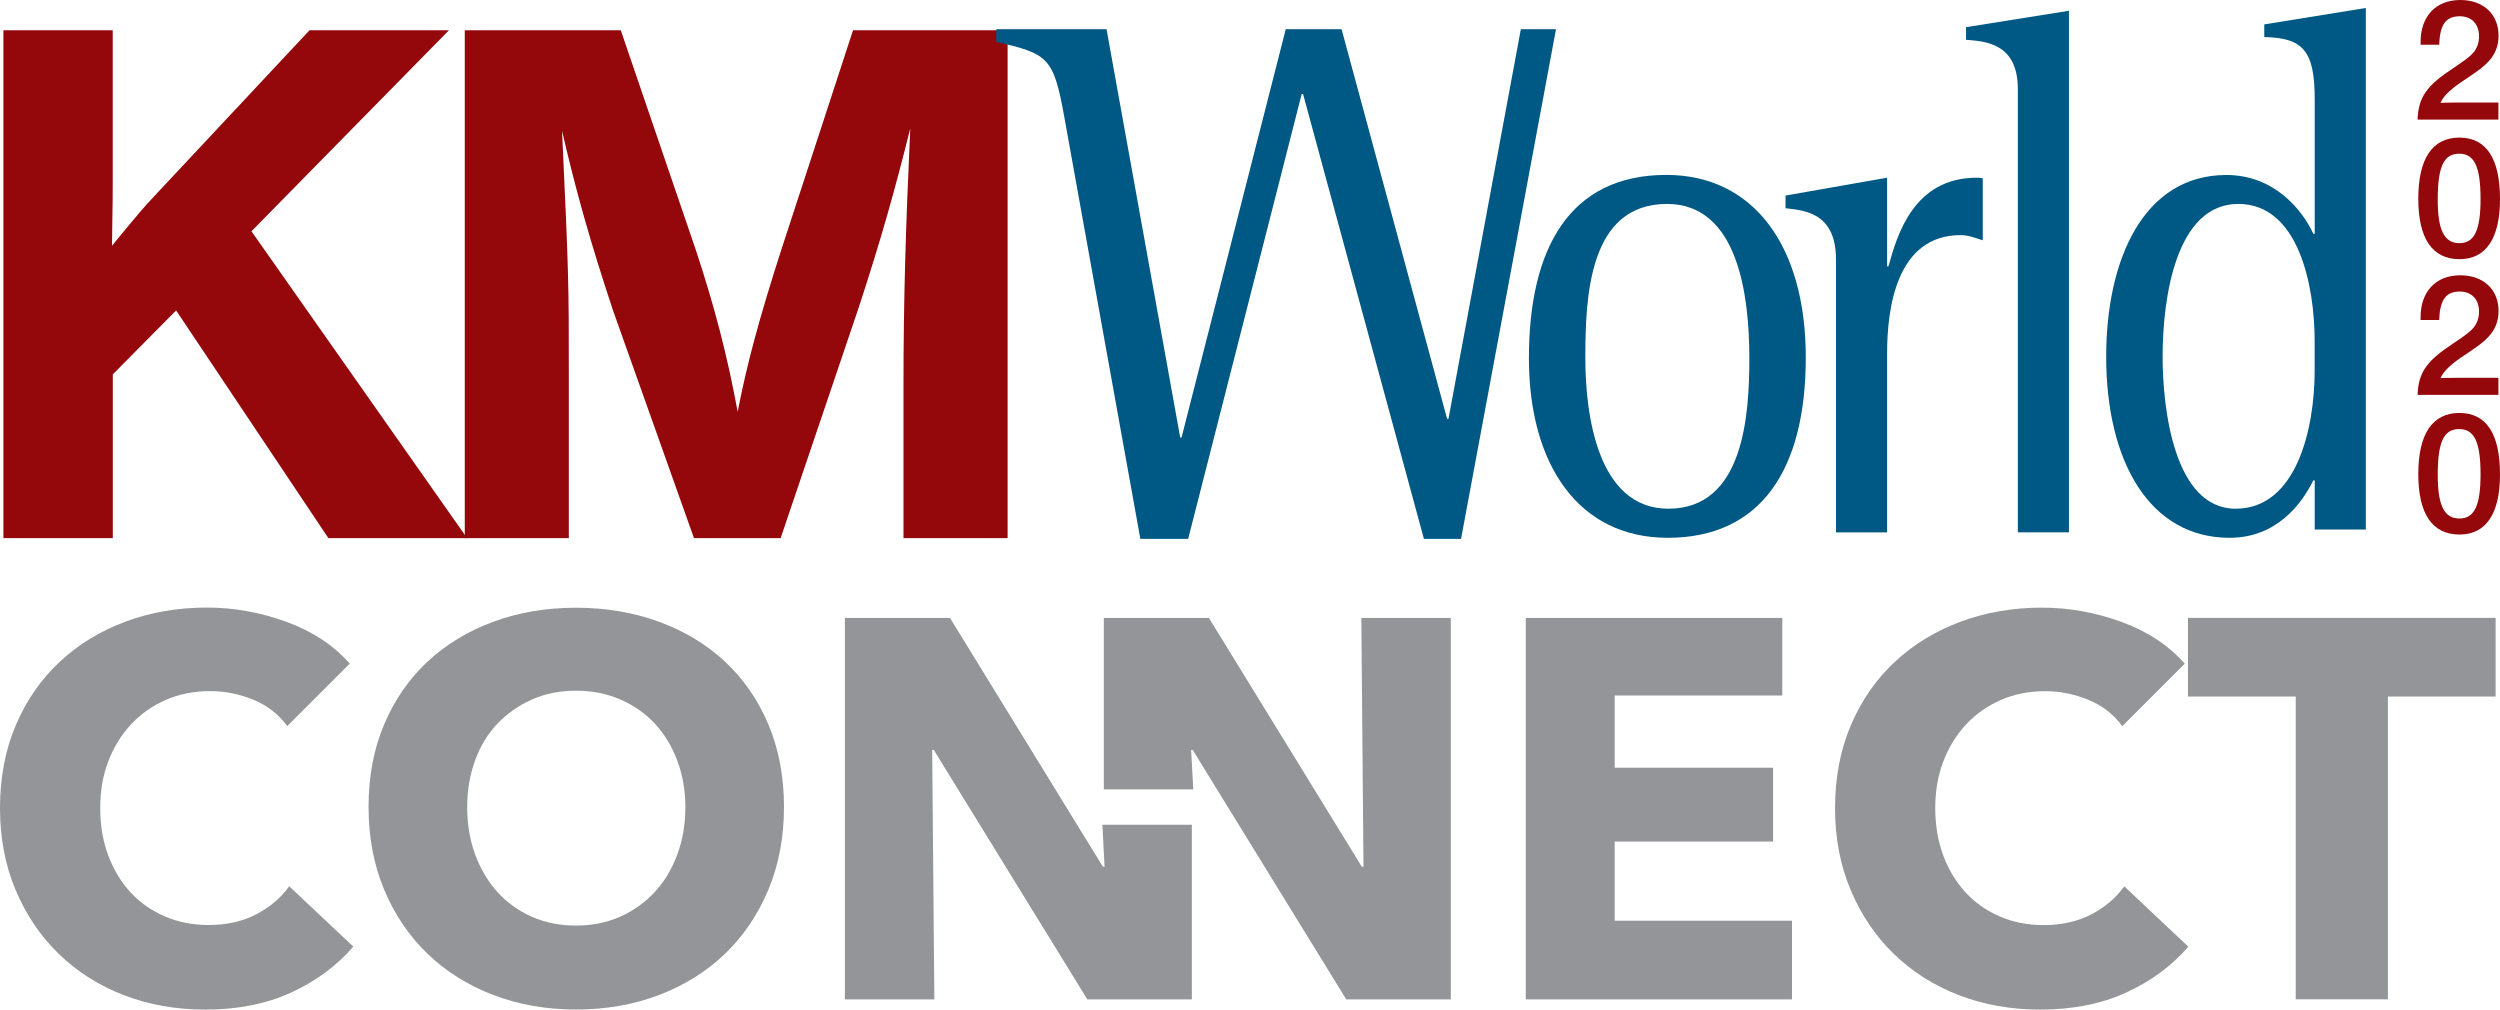
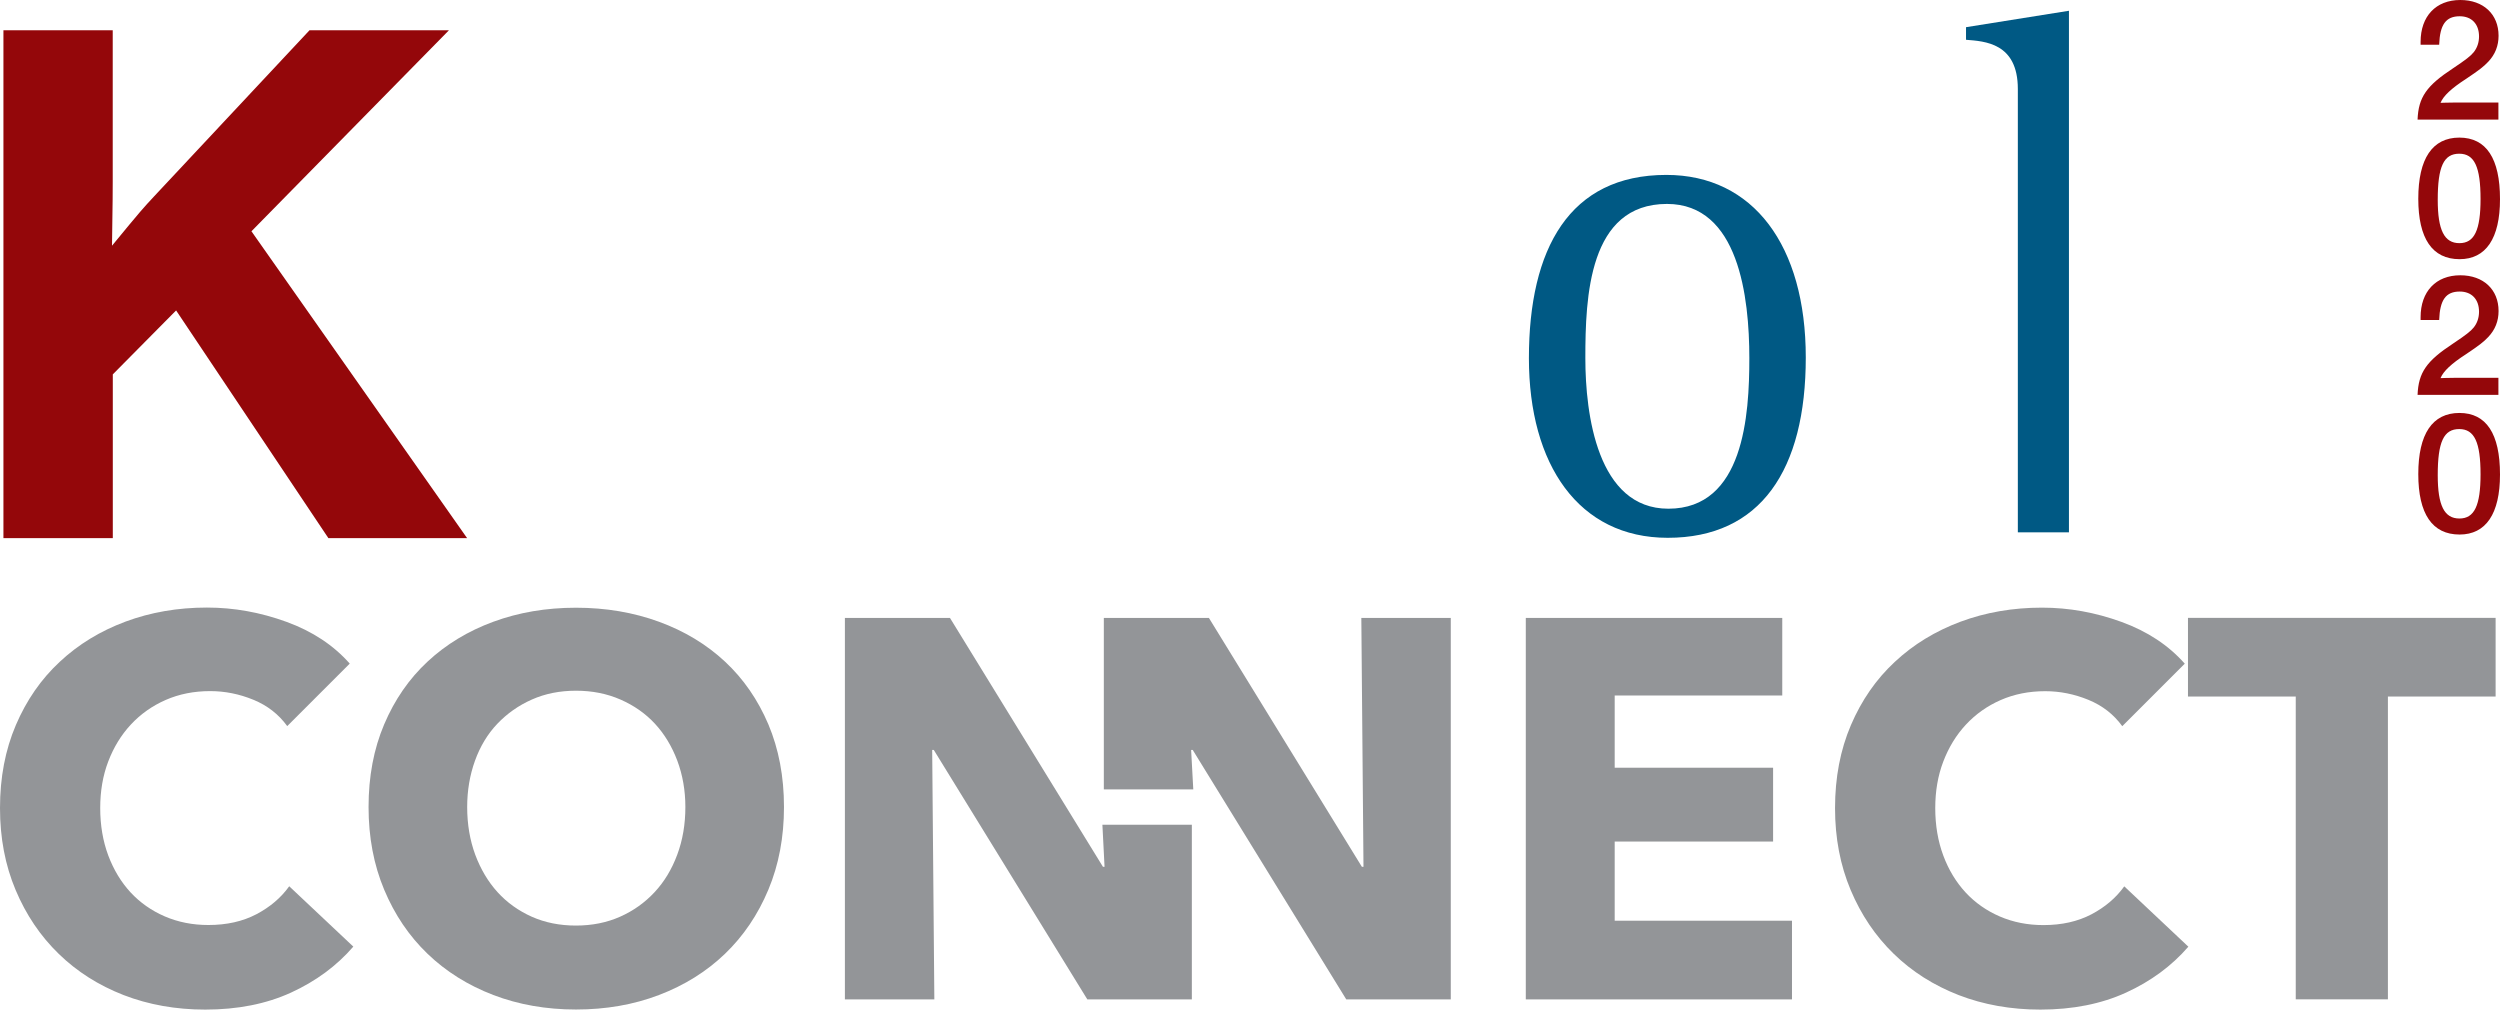
<svg xmlns="http://www.w3.org/2000/svg" version="1.1" id="Layer_1" x="0px" y="0px" viewBox="0 0 313.59 126.64" style="enable-background:new 0 0 313.59 126.64;" xml:space="preserve">
  <style type="text/css">
	.st0{fill:#94070A;}
	.st1{fill:#005984;}
	.st2{fill:#939598;}
</style>
  <g>
    <g>
      <path class="st0" d="M31.54,29.01L58.59,67.5h-17.4l-19.1-28.56l-7.94,8.02V67.5H0.43V3.8h13.71v19c0,1.62,0,1.62-0.09,8.02    c3.69-4.49,3.88-4.68,5.3-6.21L38.82,3.8h17.49L31.54,29.01z" />
-       <path class="st0" d="M126.38,67.5h-13.05V48.4c0-10.79,0.28-19.86,0.85-32.28c-1.99,7.93-3.59,13.66-6.43,22.35L97.92,67.5H87.05    L76.93,39.04C74,30.25,72.2,23.76,70.5,16.41c0.85,18.14,0.85,19.29,0.85,30.56V67.5H58.3V3.8h19.57l9.46,27.7    c2.27,6.88,3.88,12.99,5.2,20.15c1.13-5.83,2.65-11.56,5.48-20.34L107,3.8h19.39V67.5z" />
    </g>
    <g>
-       <path class="st1" d="M133.47,14.5c-1.33-7.38-2.08-7.76-8.5-9.25V3.66h13.83l9.24,51.21h0.17l13.07-51.21h7l13.24,48.88h0.17    l9.08-48.88h4.41l-11.91,63.93h-4.66l-15.16-55.8h-0.17l-14.24,55.8h-6L133.47,14.5z" />
-     </g>
+       </g>
    <g>
      <path class="st1" d="M191.78,44.93c0-13.74,5.08-22.99,17.24-22.99c10.91,0,17.49,8.88,17.49,22.9c0,14.11-5.66,22.62-17.32,22.62    C198.03,67.46,191.78,58.3,191.78,44.93z M209.27,63.81c9.49,0,10.16-11.78,10.16-18.88c0-7.66-1.33-19.35-10.33-19.35    c-9.83,0-10.24,11.68-10.24,19.35C198.86,51.94,200.36,63.81,209.27,63.81z" />
    </g>
    <g>
-       <path class="st1" d="M230.3,32.57c0-5.89-3.91-6.17-6.33-6.45v-1.59l12.74-2.24v11.12h0.17c1.08-3.92,3.16-11.12,11.08-11.12    c0.25,0,0.5,0,0.75,0.09v7.76c-0.92-0.28-1.83-0.65-2.75-0.65c-8.08,0-9.25,9.16-9.25,14.86v22.43h-6.41V32.57z" />
-     </g>
+       </g>
    <g>
      <path class="st1" d="M253.11,11.16c0-5.79-4.16-5.98-6.5-6.17V3.41l12.91-2.06v65.42h-6.41V11.16z" />
    </g>
    <g>
-       <path class="st1" d="M290.34,60.26h-0.17c-1.42,2.9-4.58,7.2-10.49,7.2c-10.08,0-15.49-9.63-15.49-22.71    c0-12.15,4.66-22.8,15.08-22.8c6.08,0,9.58,4.49,10.91,7.38h0.17V12.5c0-6.08-1.41-7.76-6.33-7.85V3.06l12.74-2.06v65.42l-6.41,0    V60.26z M290.34,42.78c0-6.92-2-17.2-9.58-17.2c-7.75,0-9.49,11.59-9.49,19.16c0,6.45,1.42,19.07,9.16,19.07    c7.66,0,9.91-10.09,9.91-17.29V42.78z" />
-     </g>
+       </g>
    <g>
      <path class="st0" d="M313.39,15h-10.14c0.11-2.81,1.13-4.25,4.43-6.42c1.63-1.09,2.24-1.56,2.62-2.04    c0.43-0.54,0.66-1.22,0.66-1.97c0-1.56-0.93-2.53-2.42-2.53c-1.74,0-2.49,1.04-2.58,3.57h-2.33V5.25c0-3.21,1.92-5.25,4.98-5.25    c2.9,0,4.8,1.79,4.8,4.48c0,1.27-0.43,2.35-1.29,3.26c-0.57,0.61-1.15,1.06-2.78,2.15c-1.83,1.18-2.85,2.13-3.21,3.01l0.66-0.02    l1.24-0.02h5.36V15z" />
      <path class="st0" d="M313.59,24.98c0,4.93-1.77,7.53-5.07,7.53c-3.42,0-5.18-2.58-5.18-7.58c0-5.04,1.77-7.67,5.16-7.67    C311.87,17.27,313.59,19.87,313.59,24.98z M305.78,25.07c0,3.8,0.82,5.43,2.72,5.43c1.88,0,2.65-1.63,2.65-5.54    c0-4.03-0.77-5.68-2.67-5.68C306.53,19.28,305.78,20.89,305.78,25.07z" />
      <path class="st0" d="M313.39,49.53h-10.14c0.11-2.81,1.13-4.25,4.43-6.42c1.63-1.09,2.24-1.56,2.62-2.04    c0.43-0.54,0.66-1.22,0.66-1.97c0-1.56-0.93-2.53-2.42-2.53c-1.74,0-2.49,1.04-2.58,3.57h-2.33v-0.36c0-3.21,1.92-5.25,4.98-5.25    c2.9,0,4.8,1.79,4.8,4.48c0,1.27-0.43,2.35-1.29,3.26c-0.57,0.61-1.15,1.06-2.78,2.15c-1.83,1.18-2.85,2.13-3.21,3.01l0.66-0.02    l1.24-0.02h5.36V49.53z" />
      <path class="st0" d="M313.59,59.52c0,4.93-1.77,7.53-5.07,7.53c-3.42,0-5.18-2.58-5.18-7.58c0-5.04,1.77-7.67,5.16-7.67    C311.87,51.8,313.59,54.4,313.59,59.52z M305.78,59.61c0,3.8,0.82,5.43,2.72,5.43c1.88,0,2.65-1.63,2.65-5.54    c0-4.03-0.77-5.68-2.67-5.68C306.53,53.82,305.78,55.42,305.78,59.61z" />
    </g>
  </g>
  <g>
    <path class="st2" d="M36.5,124.51c-3.11,1.42-6.69,2.13-10.75,2.13c-3.69,0-7.11-0.61-10.24-1.82c-3.13-1.22-5.85-2.94-8.14-5.17   c-2.3-2.23-4.1-4.9-5.41-8.01C0.65,108.53,0,105.11,0,101.36c0-3.83,0.66-7.3,1.99-10.41c1.33-3.11,3.16-5.76,5.51-7.94   c2.34-2.19,5.09-3.86,8.25-5.04c3.15-1.17,6.56-1.76,10.21-1.76c3.38,0,6.7,0.6,9.97,1.79c3.27,1.19,5.91,2.94,7.94,5.24   l-7.84,7.84c-1.08-1.49-2.5-2.59-4.26-3.31c-1.76-0.72-3.56-1.08-5.41-1.08c-2.03,0-3.89,0.37-5.58,1.11   c-1.69,0.74-3.14,1.77-4.36,3.08c-1.22,1.31-2.16,2.85-2.84,4.63c-0.68,1.78-1.01,3.73-1.01,5.85c0,2.16,0.34,4.15,1.01,5.95   c0.68,1.8,1.61,3.34,2.8,4.63c1.19,1.28,2.62,2.29,4.29,3.01c1.67,0.72,3.49,1.08,5.47,1.08c2.3,0,4.3-0.45,6.02-1.35   c1.71-0.9,3.09-2.07,4.12-3.51l8.04,7.57C42.22,121.17,39.6,123.09,36.5,124.51z" />
    <path class="st2" d="M98.34,101.23c0,3.78-0.65,7.24-1.96,10.37c-1.31,3.13-3.12,5.81-5.44,8.04c-2.32,2.23-5.08,3.95-8.28,5.17   c-3.2,1.22-6.67,1.82-10.41,1.82c-3.74,0-7.2-0.61-10.37-1.82c-3.18-1.22-5.93-2.94-8.25-5.17c-2.32-2.23-4.13-4.91-5.44-8.04   c-1.31-3.13-1.96-6.59-1.96-10.37c0-3.83,0.65-7.29,1.96-10.37c1.31-3.09,3.12-5.71,5.44-7.87c2.32-2.16,5.07-3.83,8.25-5   c3.18-1.17,6.63-1.76,10.37-1.76c3.74,0,7.21,0.59,10.41,1.76c3.2,1.17,5.96,2.84,8.28,5c2.32,2.16,4.13,4.79,5.44,7.87   C97.68,93.94,98.34,97.4,98.34,101.23z M85.97,101.23c0-2.07-0.34-4.01-1.01-5.81c-0.68-1.8-1.61-3.34-2.8-4.63   c-1.19-1.29-2.64-2.3-4.33-3.04c-1.69-0.74-3.55-1.11-5.58-1.11s-3.88,0.37-5.54,1.11c-1.67,0.74-3.11,1.76-4.33,3.04   c-1.22,1.28-2.15,2.83-2.8,4.63c-0.65,1.8-0.98,3.74-0.98,5.81c0,2.16,0.34,4.16,1.01,5.98c0.68,1.82,1.61,3.39,2.8,4.7   c1.19,1.31,2.62,2.33,4.29,3.08c1.67,0.74,3.51,1.11,5.54,1.11s3.87-0.37,5.54-1.11c1.67-0.74,3.11-1.77,4.33-3.08   c1.22-1.31,2.16-2.87,2.84-4.7C85.63,105.39,85.97,103.39,85.97,101.23z" />
    <path class="st2" d="M136.39,125.36l-19.26-31.29h-0.2l0.27,31.29h-11.22V77.51h13.18l19.19,31.22h0.2l-0.27-5.28h11.22v21.91   H136.39z" />
    <path class="st2" d="M168.87,125.36l-19.26-31.29h-0.2l0.27,4.95h-11.22V77.51h13.18l19.19,31.22h0.2l-0.27-31.22h11.22v47.85   H168.87z" />
    <path class="st2" d="M191.39,125.36V77.51h32.17v9.73h-21.02v9.06h19.87v9.26h-19.87v9.93h22.24v9.87H191.39z" />
    <path class="st2" d="M266.68,124.51c-3.11,1.42-6.69,2.13-10.75,2.13c-3.69,0-7.11-0.61-10.24-1.82c-3.13-1.22-5.85-2.94-8.14-5.17   c-2.3-2.23-4.1-4.9-5.41-8.01c-1.31-3.11-1.96-6.53-1.96-10.27c0-3.83,0.66-7.3,1.99-10.41c1.33-3.11,3.16-5.76,5.51-7.94   c2.34-2.19,5.09-3.86,8.25-5.04c3.15-1.17,6.56-1.76,10.21-1.76c3.38,0,6.7,0.6,9.97,1.79c3.27,1.19,5.91,2.94,7.94,5.24   l-7.84,7.84c-1.08-1.49-2.5-2.59-4.26-3.31s-3.56-1.08-5.41-1.08c-2.03,0-3.89,0.37-5.58,1.11s-3.14,1.77-4.36,3.08   c-1.22,1.31-2.16,2.85-2.84,4.63c-0.68,1.78-1.01,3.73-1.01,5.85c0,2.16,0.34,4.15,1.01,5.95s1.61,3.34,2.8,4.63   c1.19,1.28,2.62,2.29,4.29,3.01c1.67,0.72,3.49,1.08,5.47,1.08c2.3,0,4.3-0.45,6.02-1.35c1.71-0.9,3.09-2.07,4.12-3.51l8.04,7.57   C272.4,121.17,269.79,123.09,266.68,124.51z" />
    <path class="st2" d="M299.53,87.37v37.98h-11.56V87.37h-13.52v-9.87h38.59v9.87H299.53z" />
  </g>
</svg>